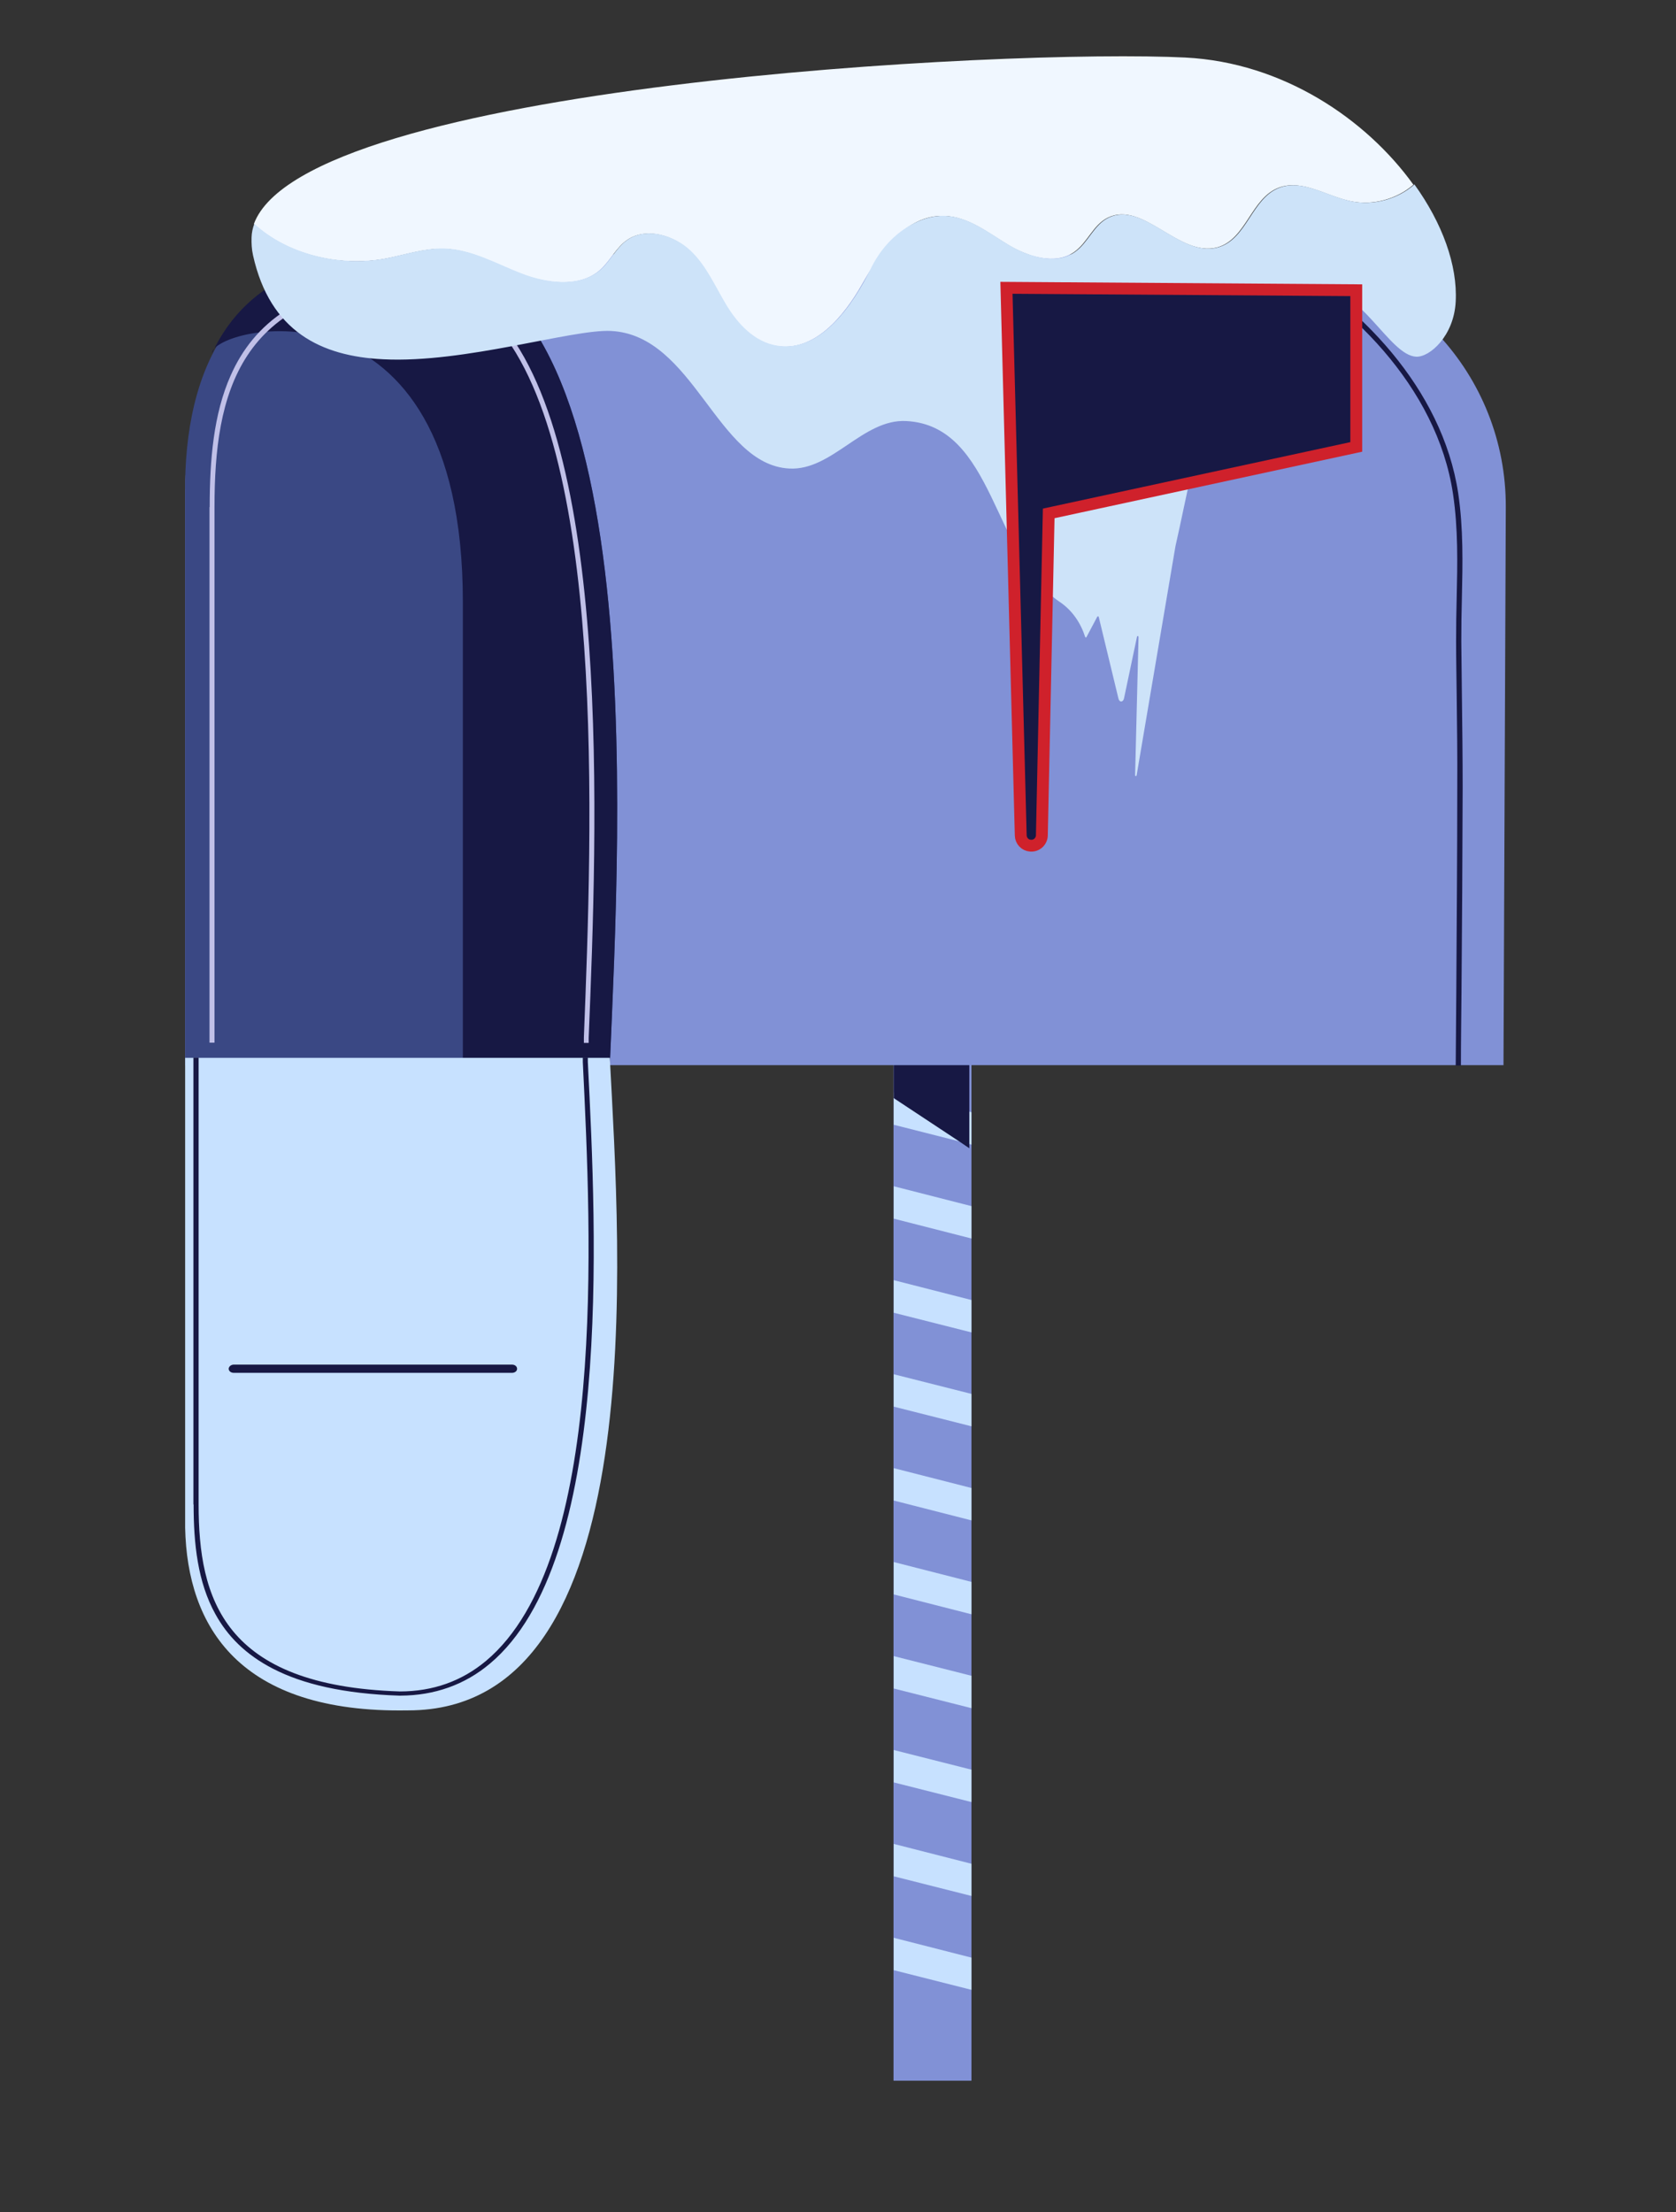
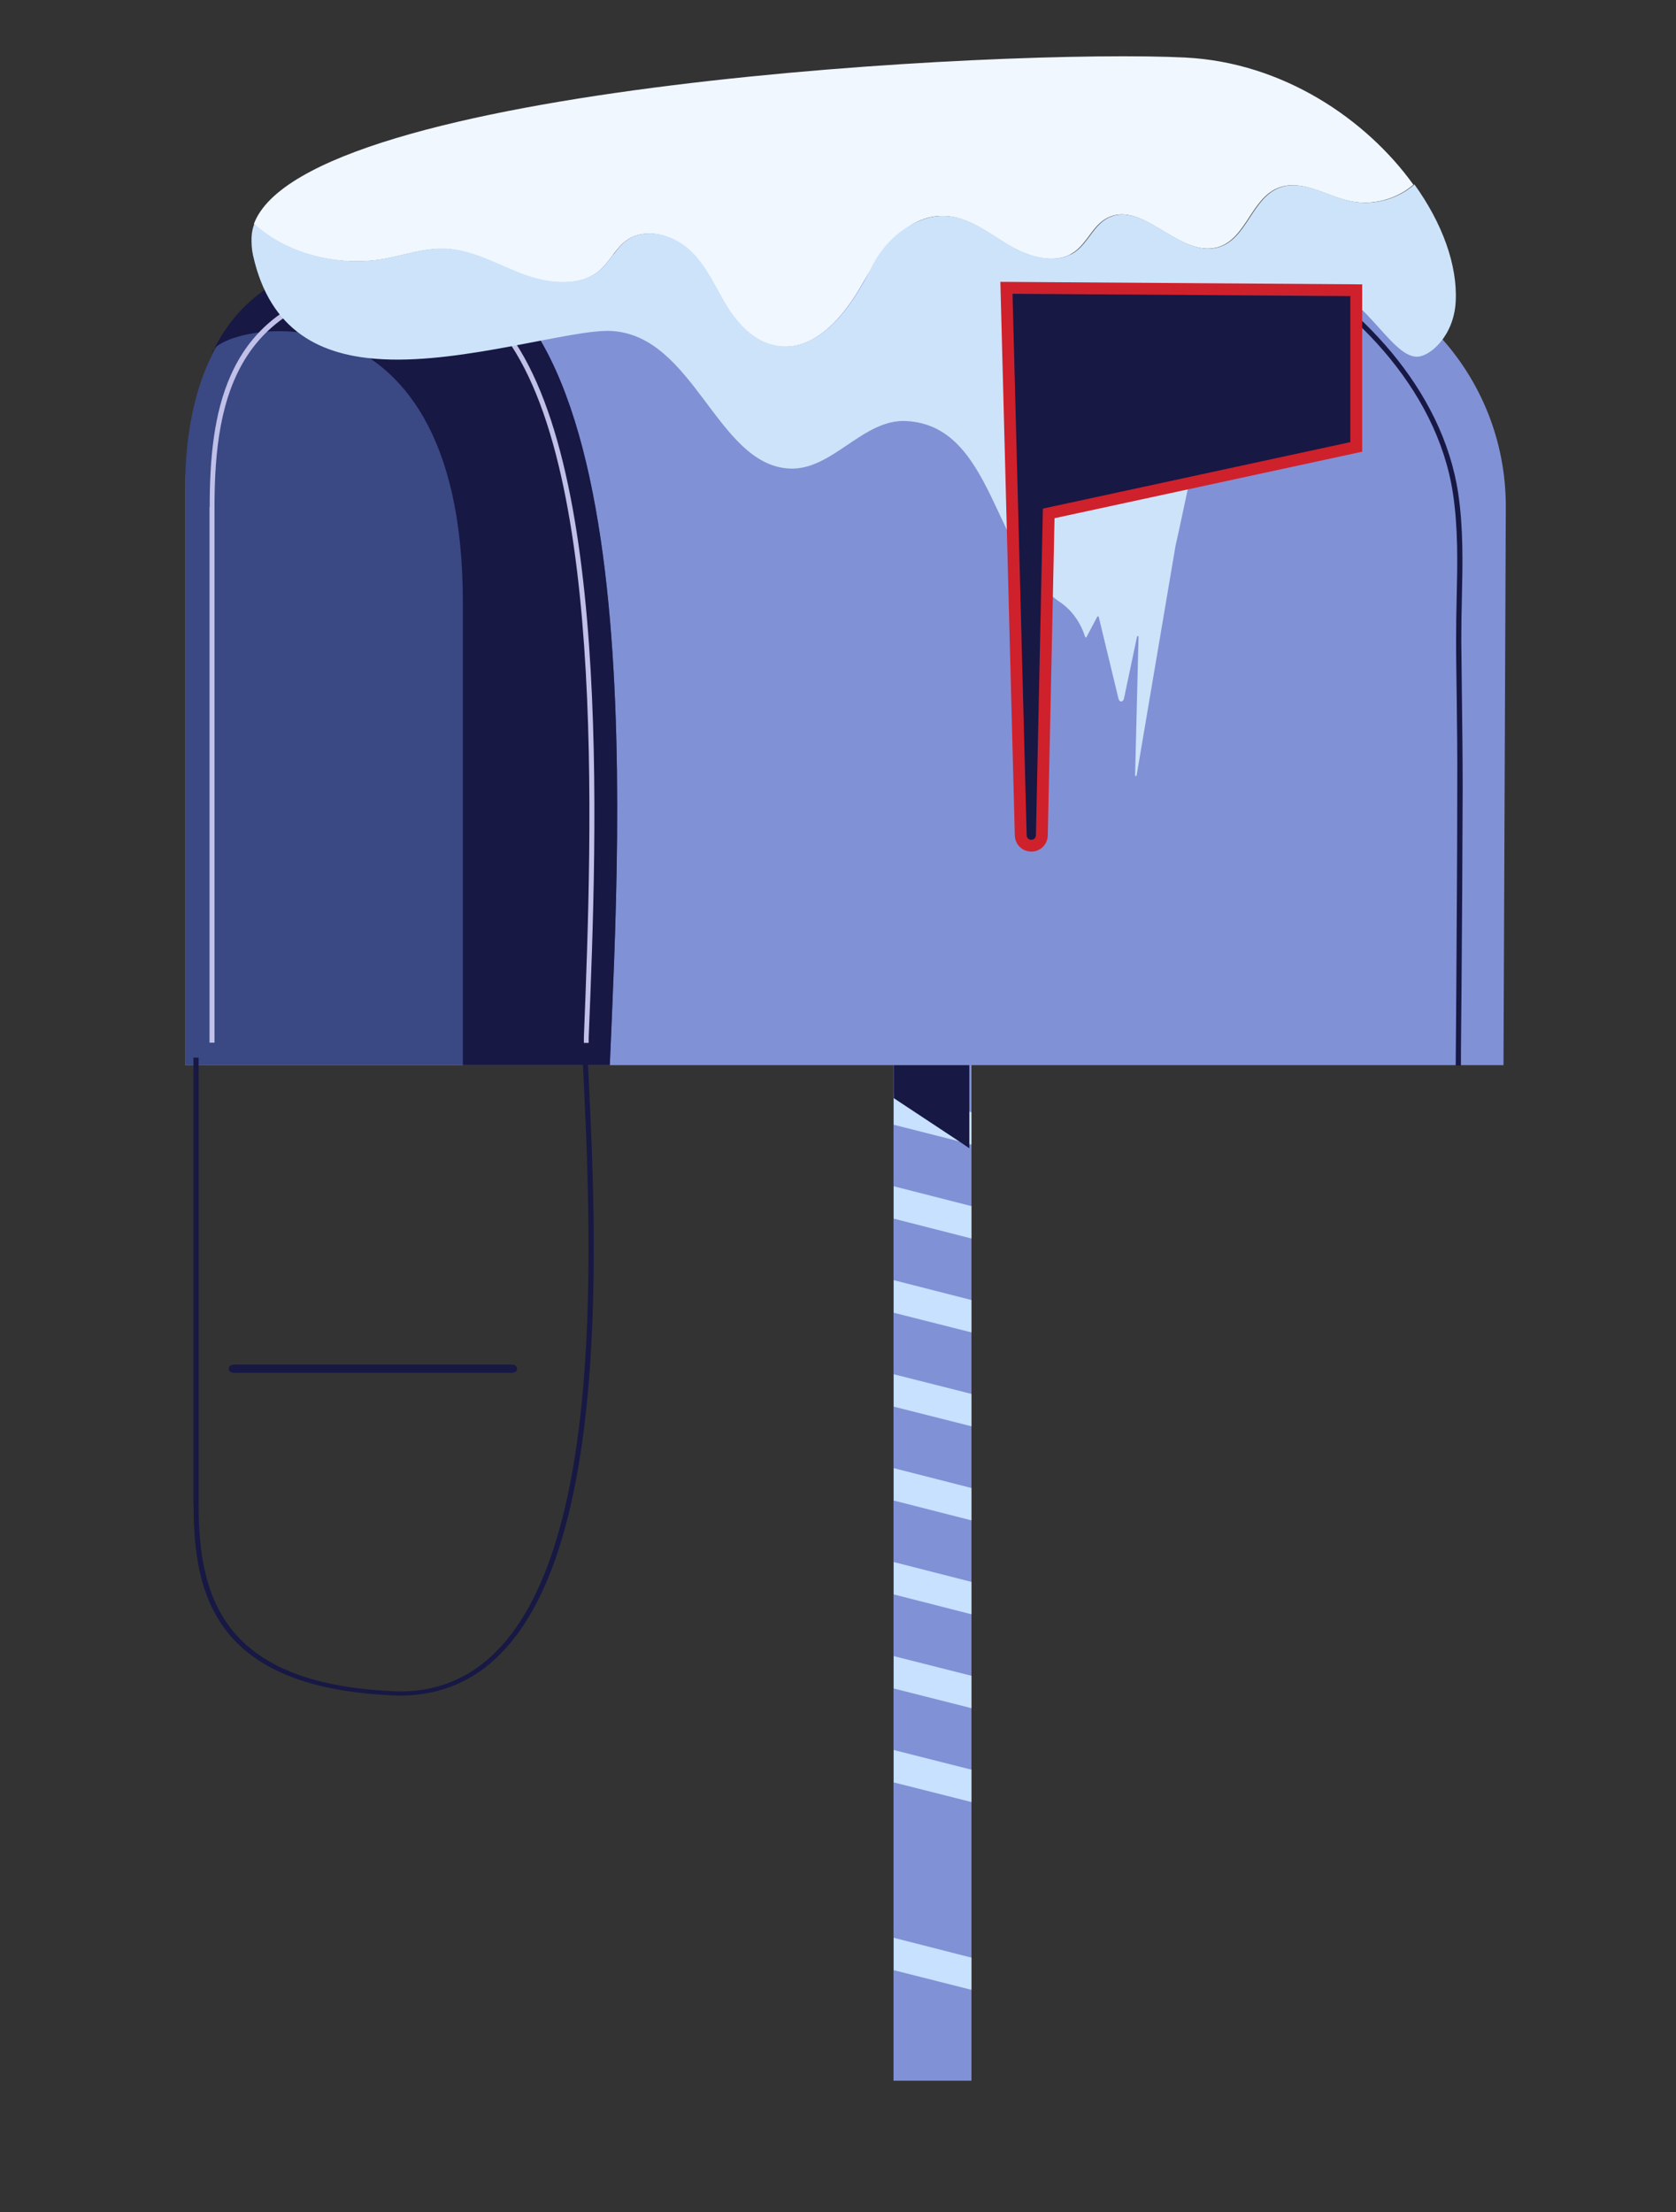
<svg xmlns="http://www.w3.org/2000/svg" width="344" height="454" viewBox="0 0 344 454" fill="none">
  <rect x="0" y="0" width="344" height="454" fill="#333333" stroke="none" />
  <path d="M199.396 209H183.396V427H199.396V209Z" fill="#8191D6" />
  <path d="M183.439 224.174V230.821L197.483 234.382L199.396 234.896V228.249L183.439 224.174Z" fill="#C7E1FF" />
  <path d="M183.439 243.442V250.089L199.396 254.165V247.518L183.439 243.442Z" fill="#C7E1FF" />
  <path d="M183.439 262.713V269.4L199.396 273.435V266.788L183.439 262.713Z" fill="#C7E1FF" />
  <path d="M183.439 282.021V288.668L199.396 292.703V286.056L183.439 282.021Z" fill="#C7E1FF" />
  <path d="M183.439 301.289V307.936L199.396 312.011V305.364L183.439 301.289Z" fill="#C7E1FF" />
  <path d="M183.439 320.558V327.205L199.396 331.28V324.633L183.439 320.558Z" fill="#C7E1FF" />
  <path d="M183.439 339.865V346.512L199.396 350.548V343.901L183.439 339.865Z" fill="#C7E1FF" />
  <path d="M183.439 359.134V365.781L199.396 369.817V363.17L183.439 359.134Z" fill="#C7E1FF" />
-   <path d="M183.439 378.404V385.051L199.396 389.087V382.48L183.439 378.404Z" fill="#C7E1FF" />
  <path d="M183.439 397.668V404.315L199.396 408.351V401.743L183.439 397.668Z" fill="#C7E1FF" />
  <path d="M183.445 211.67V225.36L197.095 234.381L198.955 235.647V209.573L183.445 211.67Z" fill="#171844" />
  <path d="M38 100.451V218.595H308.592L309.066 104.131C309.185 76.831 288.136 54.436 261.389 52.379C260.558 52.3 259.688 52.26 258.818 52.26C258.343 52.221 257.868 52.221 257.393 52.221H86.191C85.36 52.221 84.569 52.221 83.778 52.3C83.778 52.3 83.738 52.3 83.699 52.3C73.214 52.814 63.639 56.691 56.002 62.864C51.215 66.702 47.219 71.41 44.212 76.751C40.493 83.28 38.316 90.797 38.04 98.79C38.04 99.344 38.04 99.858 38.04 100.412L38 100.451Z" fill="#8191D6" />
  <path d="M38 100.452V218.596H125.164C127.221 169.495 134.185 52.301 83.778 52.301C83.778 52.301 83.738 52.301 83.699 52.301C49.039 51.549 38.435 73.706 38 98.83C38 99.384 38 99.898 38 100.452Z" fill="#3A4884" />
  <path d="M95 123.519V218.596H125.164C127.221 169.495 134.185 52.3 83.778 52.3C83.778 52.3 83.738 52.3 83.699 52.3C66.761 51.933 51 56.519 43.5 72.519C43.5 67.019 95 54.538 95 123.519Z" fill="#171844" />
  <path d="M43 104.043V213.981H44.027V104.043C44.027 80.971 48.858 59.426 83.741 58.051C90.246 58.051 95.952 60.572 100.745 65.576C124.672 90.559 121.515 170.166 119.841 212.912V214.019H120.83V212.95C122.58 170.052 125.699 90.177 101.505 64.888C96.56 59.693 90.588 57.058 83.855 57.019C83.779 57.019 83.703 57.019 83.627 57.019C72.633 57.478 64.607 59.846 58.672 63.666C53.271 67.142 49.695 71.726 47.337 77.074C43.837 84.943 43.038 94.379 43.038 104.081L43 104.043Z" fill="#C0C0E8" />
  <path d="M258.825 52.299C276.629 61.438 294.948 79.322 298.232 101.36C299.3 108.482 299.142 115.683 298.984 122.687C298.905 125.614 298.865 128.582 298.865 131.589C298.865 135.229 298.944 138.869 298.984 142.549C299.063 148.8 299.142 155.249 299.103 161.619C299.103 175.626 298.984 189.83 298.905 203.599C298.865 208.624 298.826 213.649 298.786 218.674H299.854C299.854 213.649 299.934 208.624 299.973 203.599C300.092 189.83 300.171 175.626 300.211 161.619C300.211 155.249 300.131 148.8 300.052 142.549C300.013 138.909 299.973 135.229 299.934 131.589C299.934 128.621 299.973 125.614 300.052 122.726C300.211 115.683 300.369 108.443 299.3 101.242C296.056 79.678 278.766 62.032 261.357 52.457C260.526 52.378 259.655 52.338 258.785 52.338L258.825 52.299Z" fill="#171844" />
  <path d="M243.438 11.814C206.81 9.961 62.589 17.465 52.101 45.98C58.779 52.177 69.606 54.871 79.106 53.086C83.08 52.342 86.961 50.956 91.022 51.057C96.699 51.198 101.731 54.187 107.002 56.205C112.237 58.221 118.904 59.061 123.055 55.491C125.26 53.592 126.446 50.723 128.894 49.133C132.767 46.635 138.298 48.322 141.6 51.47C144.902 54.585 146.667 58.807 148.981 62.638C151.295 66.469 154.69 70.193 159.308 70.981C167.149 72.322 173.23 64.891 176.953 58.312C180.676 51.733 185.865 44.045 193.84 44.31C198.725 44.499 202.744 47.732 206.817 50.192C210.926 52.687 216.527 54.443 220.442 51.743C223.222 49.825 224.319 46.179 227.377 44.671C234.584 41.11 242.057 52.92 249.877 50.756C255.851 49.085 256.782 40.55 262.587 38.47C267.339 36.768 272.25 40.26 277.222 41.293C281.765 42.248 286.725 40.855 290.106 37.907C280.409 24.424 263.296 12.812 243.294 11.81L243.438 11.814Z" fill="#F0F7FF" />
  <path d="M290.245 37.912C286.864 40.861 281.904 42.254 277.361 41.299C272.389 40.266 267.478 36.774 262.726 38.476C256.885 40.588 255.99 49.091 250.016 50.762C242.195 52.96 234.723 41.15 227.516 44.677C224.458 46.185 223.361 49.83 220.581 51.749C216.667 54.449 211.03 52.658 206.957 50.198C200.828 46.508 194.922 41.105 186.046 46.714C182.794 48.789 180.346 51.795 178.717 55.157C175.271 62.181 168.543 72.493 159.413 70.919C154.795 70.13 151.4 66.407 149.086 62.576C146.772 58.745 145.007 54.523 141.705 51.408C138.402 48.293 132.835 46.605 128.999 49.071C126.514 50.66 125.365 53.529 123.16 55.429C118.973 58.998 112.342 58.159 107.107 56.142C101.871 54.125 96.804 51.135 91.127 50.994C87.066 50.894 83.186 52.246 79.211 53.023C69.71 54.843 58.883 52.114 52.206 45.917C51.86 46.818 51.657 47.757 51.633 48.733C51.603 49.912 51.645 51.126 51.937 52.413C55.431 68.067 65.948 73.113 78.661 73.732C95.395 74.585 117.431 67.518 125.403 67.918C142.496 68.78 147.12 95.413 162.023 96.154C170.82 96.608 177.089 85.948 185.995 86.405C204.093 87.326 203.818 114.308 217.54 123.545C220.086 125.259 221.819 127.863 222.72 130.682C222.787 130.852 222.93 130.889 223.006 130.722L225.232 126.532C225.232 126.532 225.487 126.404 225.517 126.607L229.56 143.352C229.755 144.199 230.547 144.152 230.712 143.28L233.361 130.71C233.441 130.409 233.691 130.482 233.683 130.785L232.982 159.004C232.974 159.341 233.261 159.382 233.305 159.046L241.267 112.071C245.743 92.538 250.642 57.415 269.925 58.4C279.406 58.871 285.133 72.929 290.663 73.201C293.464 73.338 298.428 68.912 298.782 61.913C299.183 54.443 296.054 45.806 290.284 37.812L290.245 37.912Z" fill="#CDE3F9" />
  <path d="M209.507 171.445L209.507 171.44L206.573 59.063L278.374 59.561V91.715L216.185 105.158L215.247 105.361L215.227 106.321L213.842 171.473C213.785 172.721 212.718 173.644 211.518 173.544L211.509 173.544L211.5 173.543C210.394 173.467 209.533 172.564 209.507 171.445Z" fill="#171844" stroke="#CF212B" stroke-width="2.432" />
-   <path d="M38 312.227V217.084H125.164C127.221 256.626 134.185 351.004 83.778 351.004C83.778 351.004 83.738 351.004 83.699 351.004C49.039 351.61 38.435 333.767 38 313.533C38 313.087 38 312.673 38 312.227Z" fill="#C7E1FF" />
  <path d="M39.699 308.753V217.051H40.767V308.753C40.767 327.999 45.792 345.969 82.074 347.116C88.84 347.116 94.775 345.013 99.76 340.839C124.647 320.001 121.363 253.598 119.622 217.944V217.02H120.651V217.912C122.471 253.694 125.716 320.32 100.552 341.413C95.408 345.746 89.196 347.945 82.193 347.977C82.114 347.977 82.035 347.977 81.956 347.977C70.521 347.594 62.173 345.619 56 342.433C50.382 339.533 46.663 335.709 44.21 331.249C40.57 324.685 39.739 316.815 39.739 308.721L39.699 308.753Z" fill="#171844" />
  <path d="M47.97 280.044H105.103C105.697 280.044 106.132 280.426 106.132 280.904C106.132 281.382 105.657 281.732 105.103 281.732H47.97C47.377 281.732 46.941 281.35 46.941 280.904C46.941 280.458 47.416 280.044 47.97 280.044Z" fill="#171844" />
</svg>